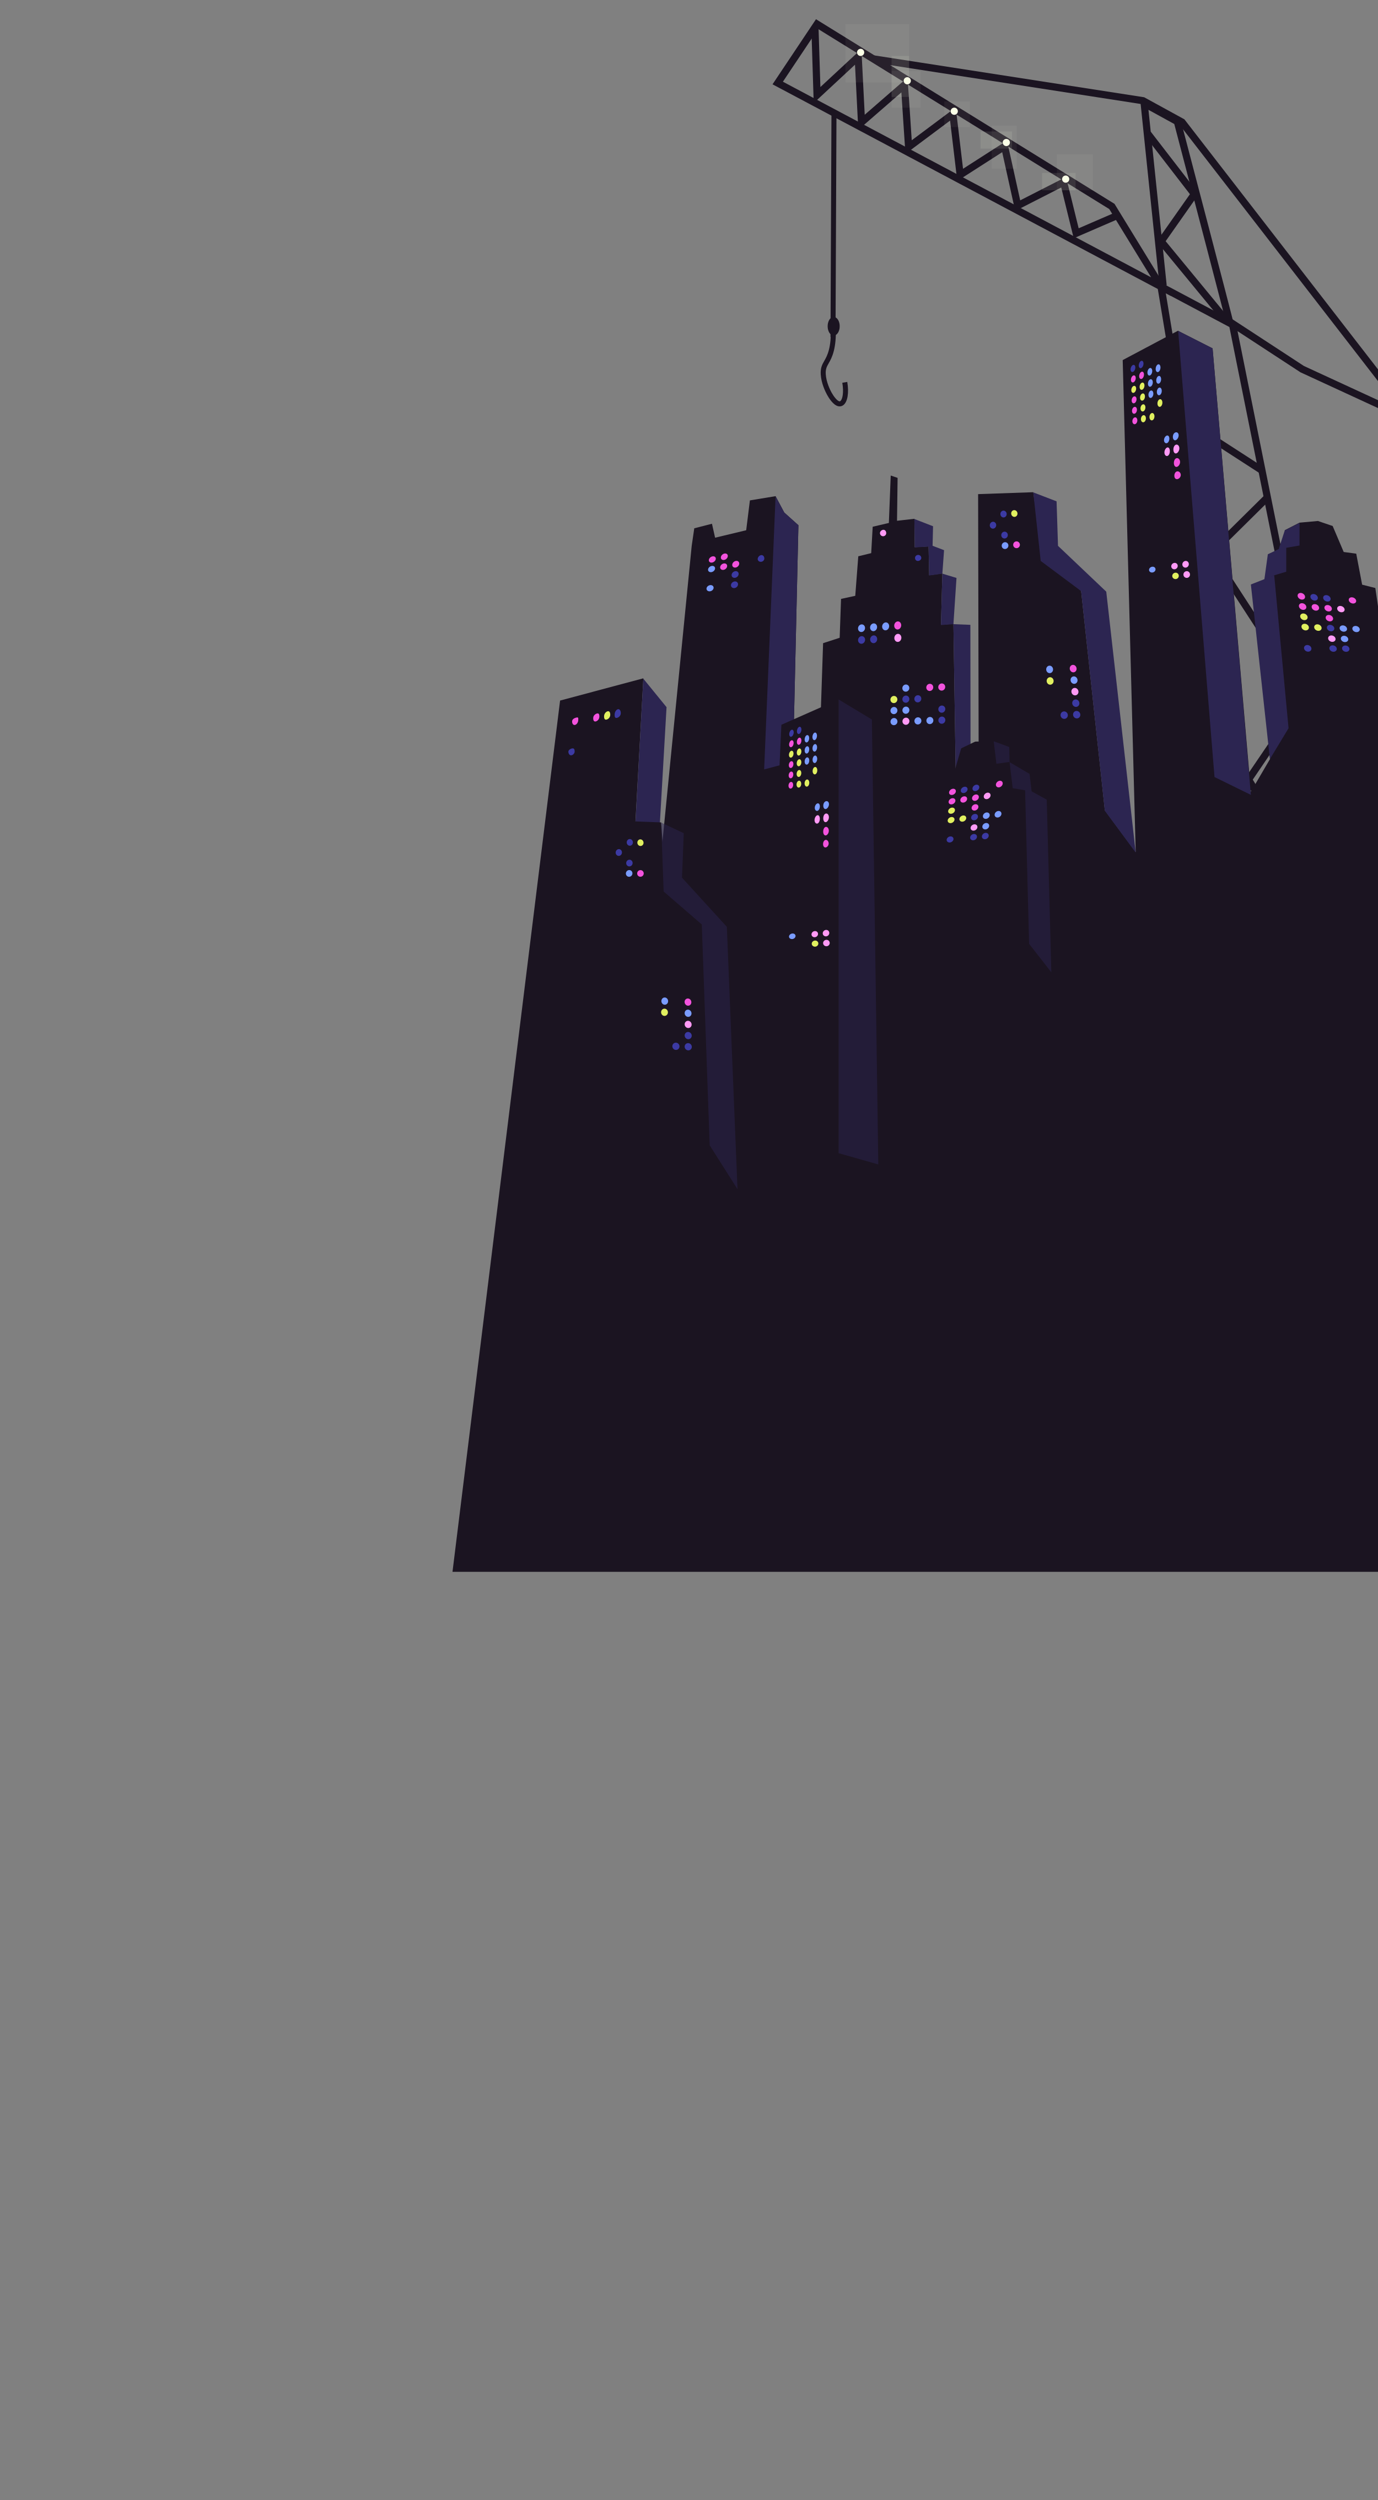
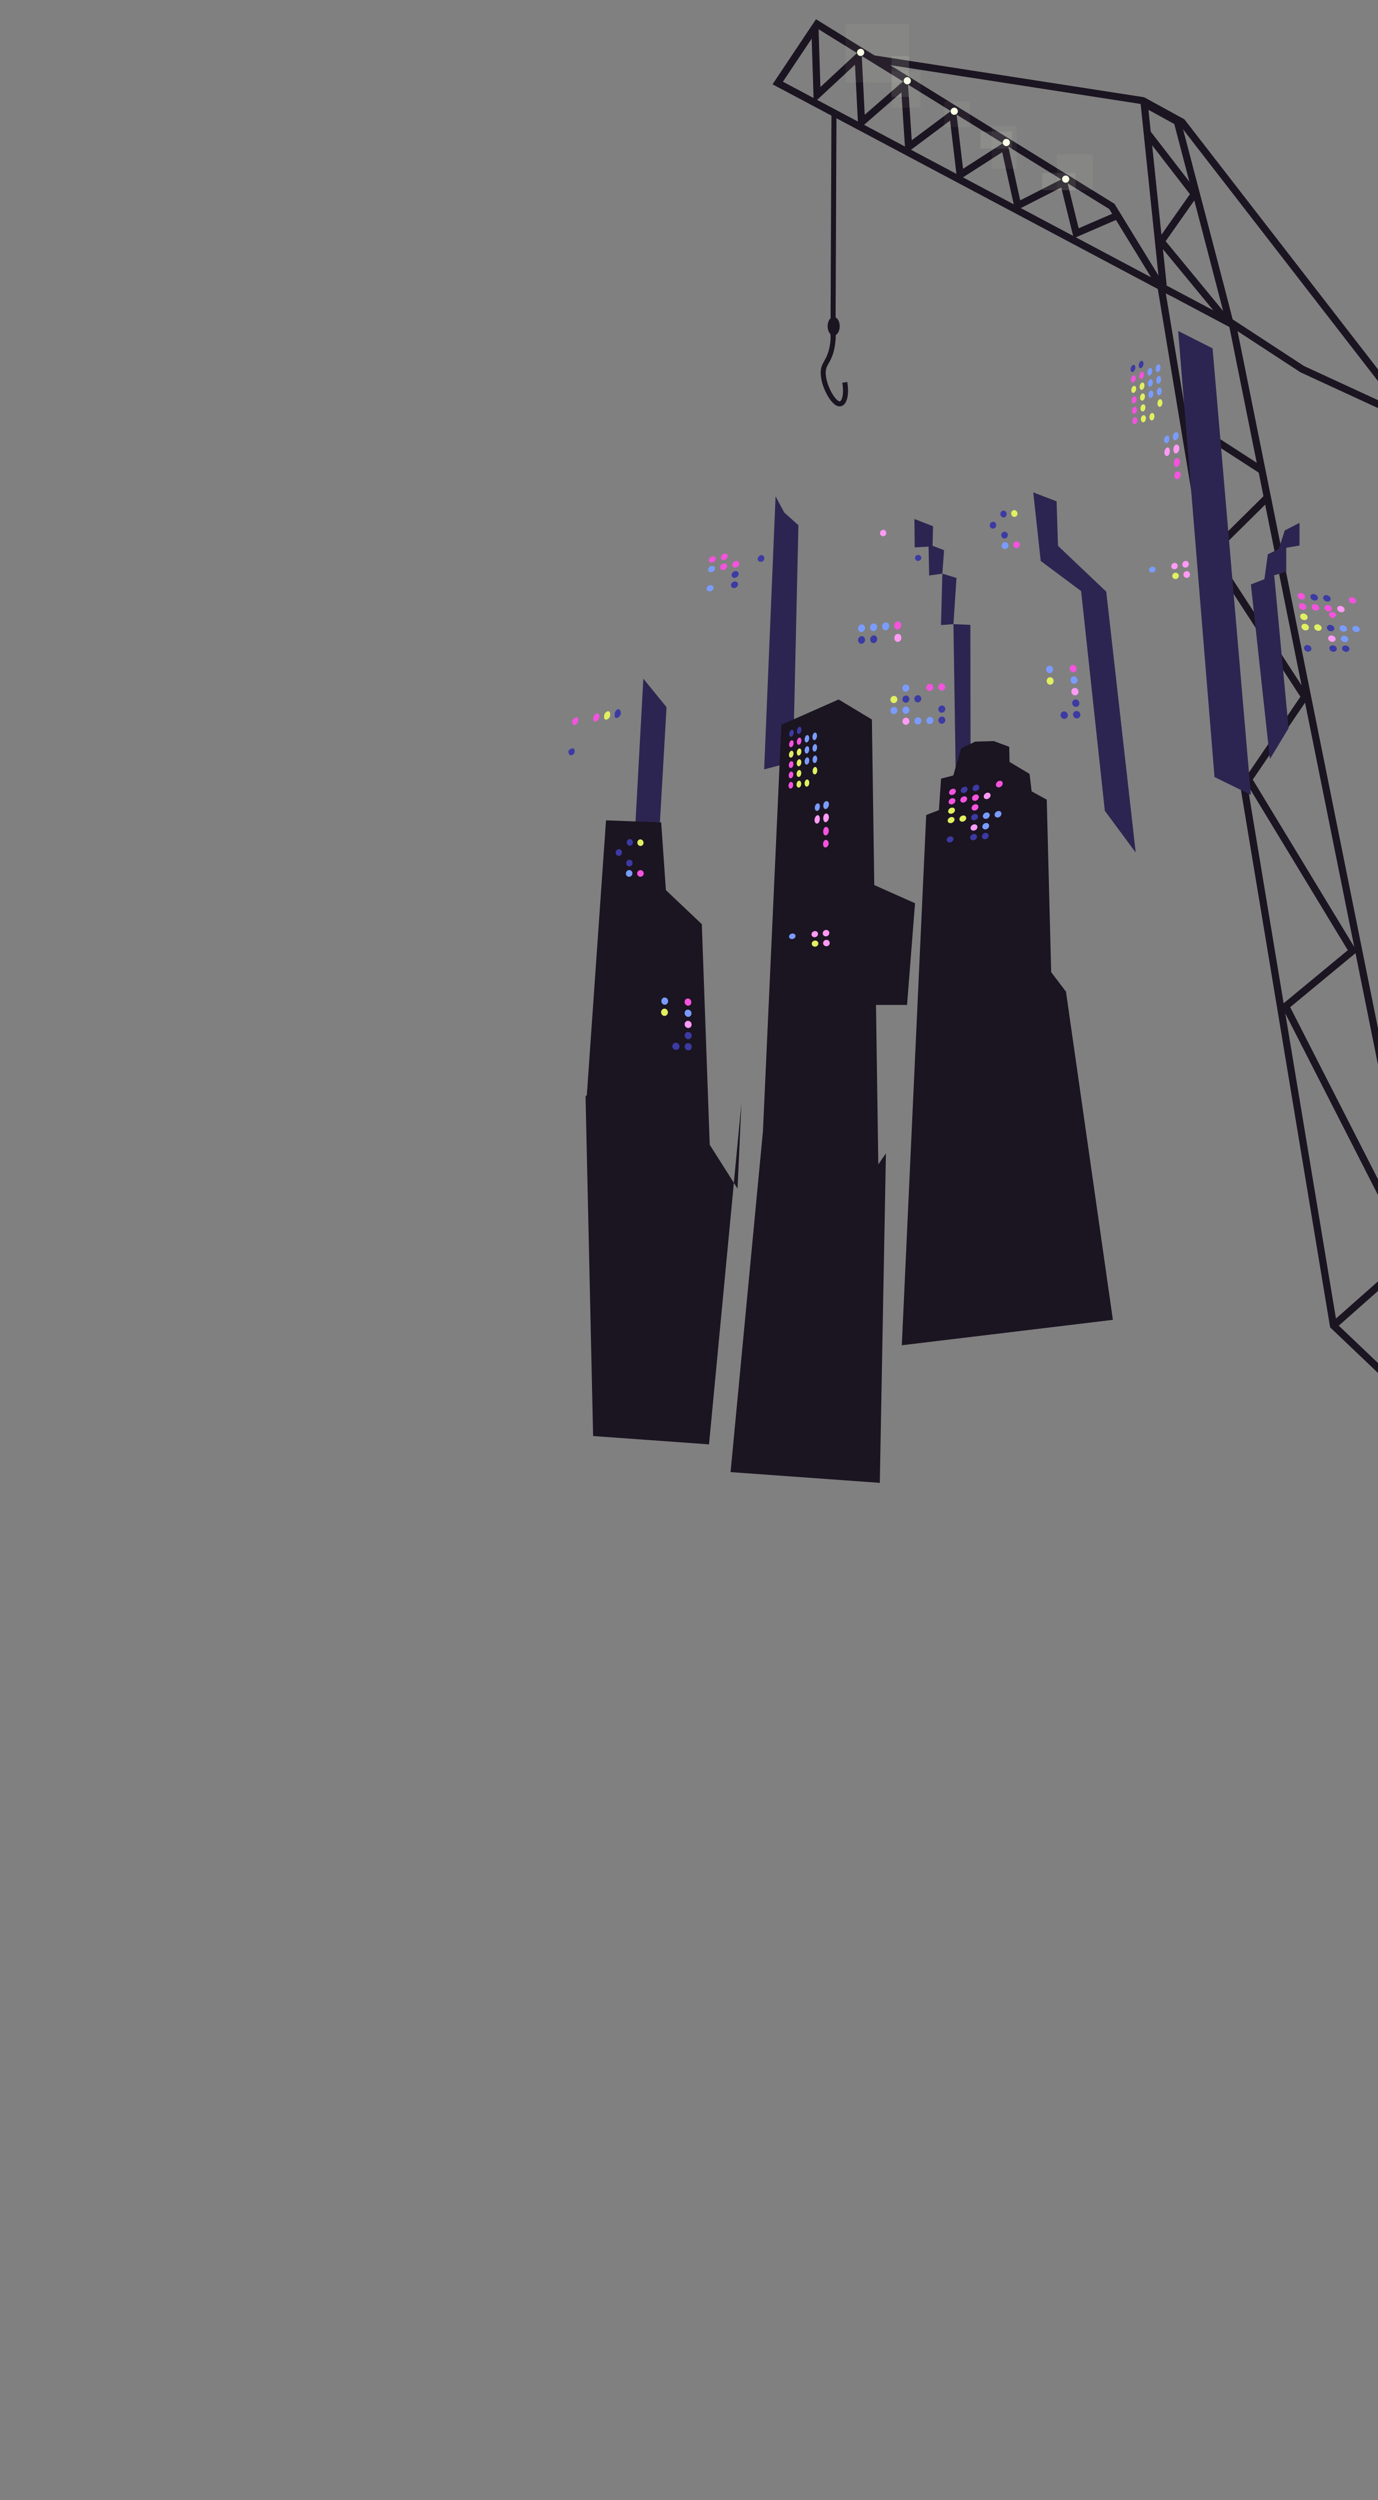
<svg xmlns="http://www.w3.org/2000/svg" id="clip" viewBox="0 0 1920 3482.1">
  <rect x="0" y="0" width="1920" height="3482.1" fill="#808080" stroke="none" />
  <defs>
    <clipPath id="clippath">
      <path d="M0 0h1920v3482.1H0z" style="fill:none" />
    </clipPath>
    <style>.cls-2{fill:#faffe7}.cls-3{fill:#ff9af5}.cls-4{fill:#3c3aa3}.cls-6{fill:#f353dd}.cls-7{fill:#1b1421}.cls-8{fill:#7a9cff}.cls-11{opacity:.2}.cls-12{opacity:.1}.cls-13{fill:#2c2551}.cls-15{fill:#e1f060}</style>
  </defs>
  <g style="clip-path:url(#clippath)">
    <g id="crane">
      <g id="crane-2" data-name="crane">
        <path d="m2039.62 2026.21-186.33-177.42-.27-1.65-241.88-1457.02 110.67 58.77.47 2.32 317.35 1575Zm-177.01-182.36 160.95 153.25-310.62-1541.6-88.62-47.06z" class="cls-7" />
        <path d="m1861.26 1850.06-6.63-7.49 107.67-95.2-177.22-347.1 92.85-76.78-144.28-237.91 78.24-115.16-130.66-200.98 81.11-80.2 7.03 7.11-75.32 74.47 129.85 199.72-78.37 115.35 145.43 239.8-93.33 77.17 177.1 346.86zM1631.57 412.29l-555.19-294.84 60.56-90.67 415.92 257.14 78.72 128.37Zm-540.73-298.48 513.04 272.46-58.31-95.08-405.68-250.82z" class="cls-7" />
        <path d="m1496.03 331.85-17.4-70.73-64.13 32.72-18.11-81.88-62.61 40.17-10-84.17-62.21 46.44-5.66-85.73-60.02 52.18-4.59-90.75-57.53 53.43-3.3-105.39 9.99-.31 2.62 83.41 57.12-53.05 4.64 91.63 59.72-51.92 5.78 87.48 61.32-45.79 10.17 85.5 61.23-39.29 18.41 83.26 63.86-32.58 17.59 71.5 52-22.48 3.96 9.18zm-326.12 234.19c-.6 0-1.21-.06-1.83-.19-7.12-1.48-13.36-11.66-15.71-15.96-2.41-4.4-8.08-15.96-8.81-28.35-.54-9.26 2.02-13.77 4.98-18.99 2.11-3.72 4.5-7.94 6.37-15.17 2.01-7.78 2.92-17.17 2.71-27.92l7-.14c.22 11.38-.76 21.41-2.93 29.8-2.1 8.13-4.85 12.98-7.06 16.88-2.71 4.78-4.5 7.93-4.08 15.13.66 11.28 6.26 22.29 7.96 25.39 3.12 5.71 7.9 11.82 11 12.47.54.11.91.02 1.37-.34 3.03-2.35 5.02-12.09 2.73-25.52l6.9-1.18c2.57 15.07.48 27.72-5.34 32.23-1.58 1.22-3.37 1.85-5.25 1.85Zm538.89-114.62c-1.29-6.45-47.77-183.88-72.66-278.7l-35.97-19.75 25.42 244.49-9.95 1.03-27.39-263.47 56.47 31 .55 2.08c2.92 11.14 71.65 272.94 73.34 281.35l-9.8 1.96Z" class="cls-7" />
        <path d="m1984.99 598.38-173.02-79.82-.31-.2-108.77-71.09-91.32-110.84 46.39-65.95-62.61-81.1 7.91-6.11 67.12 86.93-46.25 65.75 85.51 103.78 107.18 70.05 135.22 62.38-308.45-398.21-52.66-28.87-374.96-58.14 1.53-9.88 376.7 58.41 56.02 30.71.64.82zm-336.244-8.012 5.43-8.398 107.444 69.456-5.428 8.398z" class="cls-7" />
        <path d="m1160.58 469.4 1.38-314.45" style="fill:#3c3aa3" />
        <path d="m1157.138 469.386 1.372-314.447 7 .031-1.372 314.447z" class="cls-7" />
        <ellipse cx="1161.58" cy="454.4" class="cls-7" rx="7.9" ry="12.5" />
        <path d="M1161.58 467.4c-4.63 0-8.4-5.83-8.4-13s3.77-13 8.4-13 8.4 5.83 8.4 13-3.77 13-8.4 13m0-25c-4.08 0-7.4 5.38-7.4 12s3.32 12 7.4 12 7.4-5.38 7.4-12-3.32-12-7.4-12" class="cls-7" />
      </g>
      <g id="crane_glow" data-name="crane glow" style="opacity:.5">
        <g class="cls-12">
          <path d="M1177.99 33.57h88.65v81.29h-88.65z" class="cls-2" />
        </g>
        <g class="cls-11">
          <path d="M1242.3 77.98h24.34v57.01h-24.34z" class="cls-2" />
        </g>
        <g class="cls-12">
          <path d="M1315.71 141.25h35.74v35.74h-35.74z" class="cls-2" />
        </g>
        <g class="cls-12">
          <path d="M1381.68 174.99h34.96v60h-34.96z" class="cls-2" />
        </g>
        <g class="cls-12">
          <path d="M1472.58 214.86h50.06v50.13h-50.06z" class="cls-2" />
        </g>
        <g class="cls-11">
          <path d="M1451.97 240.88h46.67V265h-46.67z" class="cls-2" />
        </g>
        <g class="cls-12">
          <path d="M1242.3 98.99h40.34v50.96h-40.34z" class="cls-2" />
        </g>
        <g class="cls-11">
          <path d="M1366.21 183.14h43.89v23.85h-43.89z" class="cls-2" />
        </g>
      </g>
      <g id="crane_lights" data-name="crane lights">
        <circle cx="1199.14" cy="72.98" r="5" class="cls-2" />
        <circle cx="1264.14" cy="112.49" r="5" class="cls-2" />
        <circle cx="1329.6" cy="154.95" r="5" class="cls-2" />
        <circle cx="1402.14" cy="198.49" r="5" class="cls-2" />
        <circle cx="1484.84" cy="249.49" r="5" class="cls-2" />
      </g>
    </g>
    <g id="buildings">
      <g id="buildings-2" data-name="buildings">
-         <path id="buildings-3" d="m963.77 760.25-50.39 509.19-34-15.98 17-308.67-116 30.97L630.47 2189.3h1486.91L1916.27 819.01l-18.38-4.65-8.22-43.19-17.45-2.33-15.39-36.19-20.53-7-25.66 2.33-20.53 10.51 2.05 21.01-25.66 19.84v24.52l-19.5 14 22.58 239.29-26.69 45.52-53.38-617.47-48.24-24.52-76.99 40.86 18.12 685.17-43.02-58.12-33.05-305.69-53.32-43.7-13.33-93.63-76.85 2.68.79 383.43-31.37 45.48-3.82-248.24-17.35 1.24 1.93-71.51-18.38 2.55-.84-40.17-19.28 1.12-.45-39.54-24.22 2.76.81-59.77-9.58-3.24-2.6 66.05-22.53 5.25-2.08 36.79-18 4.38-4.21 55.06-19.81 4.29-1.91 54.16-23.1 7.51-5.61 167.81-36.27-3.24 7.5-328.87-7.5-6.72-5.59-5.01-6.65-5.96-12.09-22.76-35.77 5.87-5.17 41.59-43.32 10.39-4.37-19.43-24.65 6.32zl-3.98 1.81" class="cls-7" data-name="buildings" />
        <g id="building_shadows" data-name="building shadows">
          <path d="m1641.55 460.97 47.96 24.25 53.36 621.91-50.66-24.83zM896.38 945.3l32.33 39.67-16.38 284.84-32.95-13.73zm208.57 115.75 7.5-329.5-19.74-17.69-12.09-22.52-15.91 380.3zm334.73-375.24 32.47 12.48 1.99 61.98 67.23 63.81 41.03 363.4-43.02-58.18-33.05-306.02-56.29-41.98zm-165.62 37.08.45 39.58 19.28-1.12.84 40.22 18.38-2.56-1.93 71.58 17.35-1.23 3.82 248.5 20.09-29.16-.3-218.4-23.61-.94 4.28-64.39-19.7-5.96 2.37-32.71-16-6.11.66-27.22zm495.32 334.41 26-43-20-213-32.51 12.78z" class="cls-13" />
          <path d="m1766.5 771.99 25.66-12.17v36.48l-16.78 5-13.8 6.46z" class="cls-13" />
          <path d="m1790.11 738.78 20.53-10.51v31.55l-28.93 4.95z" class="cls-13" />
        </g>
        <g id="window_dots" data-name="window dots">
          <path d="M997.33 778.43c-.19 2.42-2.52 4.72-5.21 5.13-2.68.42-4.69-1.16-4.49-3.53s2.53-4.67 5.21-5.13c2.67-.47 4.69 1.11 4.49 3.53m16.74-3.79c-.17 2.5-2.49 4.87-5.17 5.3-2.68.42-4.71-1.22-4.52-3.67.18-2.45 2.5-4.82 5.17-5.3 2.67-.47 4.7 1.17 4.52 3.67" class="cls-6" />
          <path d="M996.31 791.92c-.19 2.42-2.54 4.66-5.23 5-2.7.34-4.72-1.3-4.52-3.67s2.54-4.61 5.23-5 4.71 1.25 4.52 3.67" class="cls-8" />
          <path d="M1013.15 788.6c-.17 2.5-2.5 4.81-5.2 5.16s-4.74-1.36-4.55-3.81c.18-2.45 2.51-4.76 5.2-5.16s4.73 1.31 4.55 3.81m16.83-3.39c-.16 2.59-2.47 4.97-5.17 5.32s-4.75-1.42-4.58-3.95c.17-2.54 2.48-4.92 5.17-5.32s4.74 1.37 4.58 3.95" class="cls-6" />
          <path d="M1029.15 799.64c-.16 2.59-2.48 4.91-5.19 5.19s-4.78-1.55-4.61-4.09 2.49-4.86 5.2-5.19c2.7-.33 4.77 1.5 4.61 4.09" class="cls-4" />
          <path d="M994.27 818.9c-.19 2.42-2.56 4.53-5.29 4.72s-4.78-1.57-4.58-3.94 2.57-4.48 5.29-4.72 4.77 1.52 4.58 3.94" class="cls-8" />
          <path d="M1028.33 814.08c-.16 2.59-2.5 4.85-5.22 5.05-2.73.2-4.8-1.69-4.64-4.23s2.5-4.8 5.22-5.05 4.79 1.64 4.64 4.23" class="cls-4" />
          <path d="M805.7 1003.18c-.18 3.32-2.38 6.18-4.7 6.57s-4.04-1.94-3.86-5.21c.19-3.27 4-4.72 6.3-5.17s2.43.5 2.25 3.82m29.41-4.67c-.17 3.49-2.91 5.99-5.23 6.38s-3.49-1.58-3.32-5.02 3.19-5.71 5.49-6.16 3.23 1.32 3.06 4.81" class="cls-6" />
          <path d="M850.23 995.94c-.16 3.58-3.05 6.01-5.37 6.4-2.33.38-3.34-1.52-3.18-5.04.16-3.53 2.82-6.17 5.12-6.63 2.29-.46 3.59 1.7 3.44 5.27" class="cls-15" />
          <path d="M864.93 993.61c-.15 3.66-3.27 5.95-5.6 6.34-2.33.38-3.11-1.37-2.95-4.98.15-3.61 2.38-6.69 4.67-7.15s4.03 2.14 3.88 5.8m-64.27 53.31c0 2.42-2.56 5.13-4.98 5.13s-3.77-2.72-3.77-5.13 3.62-4.56 6.04-4.56 2.71 2.14 2.71 4.56" class="cls-4" />
          <path d="M1205.27 874.63c0 2.95-2.18 5.49-4.88 5.68s-4.89-2.02-4.89-4.94 2.19-5.46 4.88-5.68c2.7-.22 4.89 1.99 4.89 4.94m16.81-1.29c.01 3-2.16 5.6-4.87 5.78-2.7.19-4.9-2.07-4.91-5.04 0-2.97 2.17-5.56 4.87-5.78s4.89 2.03 4.91 5.04m16.8-1.28c.02 3.06-2.15 5.7-4.85 5.89s-4.91-2.11-4.93-5.14 2.15-5.66 4.85-5.89c2.7-.22 4.9 2.08 4.93 5.14" class="cls-8" />
          <path d="M1255.68 870.78c.03 3.12-2.13 5.8-4.83 5.99s-4.91-2.16-4.94-5.24 2.14-5.77 4.83-5.99c2.7-.22 4.91 2.12 4.94 5.24" class="cls-6" />
          <path d="M1205.35 891.09c0 2.95-2.19 5.45-4.9 5.59s-4.91-2.11-4.91-5.03 2.19-5.42 4.9-5.59c2.7-.17 4.9 2.08 4.91 5.03m16.86-.97c.01 3-2.17 5.55-4.88 5.69s-4.92-2.16-4.92-5.13 2.18-5.52 4.88-5.69 4.91 2.13 4.92 5.13" class="cls-4" />
          <path d="M1255.91 888.19c.03 3.12-2.14 5.76-4.85 5.9s-4.93-2.25-4.96-5.33c-.03-3.09 2.14-5.73 4.85-5.9 2.7-.17 4.92 2.22 4.96 5.34" class="cls-3" />
          <path d="M1266.96 958.28c0 2.76-2.17 5.05-4.85 5.13s-4.85-2.09-4.85-4.85 2.17-5.05 4.85-5.13 4.85 2.09 4.85 4.85" class="cls-8" />
          <path d="M1300.31 957.29c0 2.76-2.17 5.05-4.85 5.13s-4.85-2.09-4.85-4.85 2.17-5.05 4.85-5.13 4.85 2.09 4.85 4.85m16.68-.5c0 2.76-2.17 5.05-4.85 5.13s-4.85-2.09-4.85-4.85 2.17-5.05 4.85-5.13 4.85 2.09 4.85 4.85" class="cls-6" />
          <path d="M1250.34 974.17c0 2.76-2.17 5.06-4.85 5.14s-4.85-2.09-4.85-4.85 2.17-5.06 4.85-5.13c2.68-.08 4.85 2.09 4.85 4.85" class="cls-15" />
          <path d="M1267.01 973.67c0 2.76-2.17 5.06-4.85 5.14s-4.85-2.09-4.85-4.85 2.17-5.06 4.85-5.13c2.68-.08 4.85 2.09 4.85 4.85m16.68-.51c0 2.76-2.17 5.06-4.85 5.14s-4.85-2.09-4.85-4.85 2.17-5.06 4.85-5.13c2.68-.08 4.85 2.09 4.85 4.85" class="cls-4" />
          <path d="M1250.39 989.55c0 2.76-2.17 5.06-4.85 5.13-2.68.08-4.85-2.09-4.85-4.85s2.17-5.06 4.85-5.14 4.85 2.09 4.85 4.85m16.67-.48c0 2.76-2.17 5.06-4.85 5.14s-4.85-2.09-4.85-4.85 2.17-5.06 4.85-5.14 4.85 2.09 4.85 4.85" class="cls-8" />
          <path d="M1317.09 987.56c0 2.76-2.17 5.06-4.85 5.14s-4.85-2.09-4.85-4.85 2.17-5.06 4.85-5.14 4.85 2.09 4.85 4.85" class="cls-4" />
-           <path d="M1250.44 1004.94c0 2.76-2.17 5.05-4.85 5.13s-4.85-2.09-4.85-4.85 2.17-5.05 4.85-5.13 4.85 2.09 4.85 4.85" class="cls-8" />
          <path d="M1267.11 1004.44c0 2.76-2.17 5.05-4.85 5.13s-4.85-2.09-4.85-4.85 2.17-5.05 4.85-5.13 4.85 2.09 4.85 4.85" class="cls-3" />
          <path d="M1283.79 1003.94c0 2.76-2.17 5.05-4.85 5.13s-4.85-2.09-4.85-4.85 2.17-5.05 4.85-5.13 4.85 2.09 4.85 4.85m16.68-.49c0 2.76-2.17 5.05-4.85 5.13s-4.85-2.09-4.85-4.85 2.17-5.05 4.85-5.13 4.85 2.09 4.85 4.85" class="cls-8" />
          <path d="M1317.14 1002.95c0 2.76-2.17 5.05-4.85 5.13s-4.85-2.09-4.85-4.85 2.17-5.05 4.85-5.13 4.85 2.09 4.85 4.85m85.48-287.19c.13 2.62-1.73 4.84-4.17 4.97s-4.49-1.91-4.59-4.54 1.76-4.86 4.17-4.97c2.4-.11 4.46 1.92 4.59 4.54" class="cls-4" />
          <path d="M1417.68 715.02c.19 2.59-1.63 4.8-4.06 4.92-2.44.13-4.54-1.89-4.7-4.49-.16-2.61 1.66-4.81 4.06-4.92s4.51 1.9 4.7 4.49" class="cls-15" />
          <path d="M1388.04 731.26c.08 2.64-1.88 4.91-4.36 5.06-2.49.15-4.54-1.89-4.58-4.54-.04-2.66 1.91-4.92 4.36-5.06 2.45-.13 4.51 1.9 4.58 4.54m16.18 13.73c.14 2.62-1.81 4.88-4.35 5.05s-4.68-1.82-4.78-4.46 1.85-4.9 4.35-5.05c2.51-.16 4.65 1.84 4.78 4.46" class="cls-4" />
          <path d="M1405.02 759.61c.14 2.62-1.86 4.9-4.45 5.09s-4.77-1.78-4.87-4.42c-.1-2.63 1.89-4.91 4.45-5.09s4.74 1.8 4.87 4.42" class="cls-8" />
          <path d="M1421.04 758.45a4.72 4.72 0 0 1-4.34 5.05 4.64 4.64 0 0 1-4.98-4.37c-.16-2.61 1.78-4.87 4.34-5.05s4.79 1.78 4.98 4.37" class="cls-6" />
          <path d="M1467.24 932.22c.13 2.88-1.91 5.29-4.56 5.38s-4.88-2.17-4.99-5.05 1.93-5.29 4.56-5.38c2.62-.09 4.86 2.17 4.99 5.05" class="cls-8" />
          <path d="M1500.05 931.09c.22 2.87-1.74 5.28-4.39 5.37s-4.96-2.17-5.15-5.04c-.2-2.88 1.77-5.28 4.39-5.37s4.93 2.17 5.15 5.04" class="cls-6" />
          <path d="M1468.03 948.3c.13 2.88-1.94 5.29-4.63 5.39-2.69.09-4.96-2.17-5.06-5.05-.11-2.88 1.96-5.29 4.63-5.39 2.66-.09 4.93 2.17 5.06 5.05" class="cls-15" />
          <path d="M1501.35 947.13c.22 2.87-1.78 5.28-4.47 5.37s-5.03-2.16-5.22-5.04c-.2-2.88 1.8-5.28 4.47-5.37 2.66-.09 5 2.16 5.22 5.04" class="cls-8" />
          <path d="M1502.64 963.17c.22 2.87-1.81 5.28-4.54 5.38s-5.1-2.15-5.3-5.03 1.83-5.28 4.54-5.38c2.7-.1 5.07 2.16 5.3 5.03" class="cls-3" />
          <path d="M1503.94 979.21c.22 2.87-1.84 5.28-4.61 5.39-2.77.1-5.17-2.15-5.37-5.02-.2-2.88 1.87-5.29 4.61-5.39s5.15 2.15 5.37 5.02m-16.11 16.68c.18 2.88-1.96 5.29-4.77 5.4-2.81.1-5.21-2.15-5.36-5.02-.15-2.88 1.98-5.29 4.77-5.4 2.78-.1 5.19 2.15 5.36 5.02m17.41-.64c.22 2.87-1.87 5.29-4.68 5.39s-5.25-2.14-5.44-5.02c-.2-2.88 1.9-5.29 4.68-5.39s5.22 2.15 5.44 5.02" class="cls-4" />
          <path d="M1610.01 792.68c.19 2.25-1.67 4.36-4.17 4.71s-4.66-1.13-4.84-3.31 1.69-4.28 4.17-4.7 4.64 1.06 4.84 3.3" class="cls-8" />
          <path d="M1640.94 787.75c.25 2.47-1.56 4.79-4.05 5.15-2.49.37-4.7-1.29-4.94-3.7s1.58-4.71 4.05-5.14c2.47-.44 4.68 1.21 4.94 3.69m15.44-2.55c.29 2.59-1.5 5-3.99 5.38s-4.72-1.37-4.99-3.89 1.52-4.92 3.99-5.37c2.47-.44 4.7 1.29 4.99 3.88" class="cls-3" />
          <path d="M1642.41 801.58c.26 2.48-1.58 4.72-4.09 4.98-2.52.27-4.76-1.48-4.99-3.9-.24-2.42 1.6-4.64 4.1-4.97s4.74 1.41 4.99 3.89" class="cls-15" />
          <path d="M1658.02 799.68c.29 2.6-1.52 4.93-4.03 5.2a4.59 4.59 0 0 1-5.05-4.09c-.27-2.53 1.54-4.86 4.04-5.2s4.76 1.48 5.04 4.08" class="cls-3" />
          <path d="M1629.27 610.56c.12 2.92-1.26 5.93-3.29 6.65s-4.03-1.04-4.14-3.9c-.1-2.87 1.69-5.78 3.7-6.55s3.6.89 3.72 3.81m12.99-4.58c.16 3.02-1.88 6.37-4.1 7.11s-3.85-1.3-3.98-4.25c-.12-2.95 1.31-5.72 3.5-6.53s4.42.65 4.58 3.67" class="cls-8" />
          <path d="M1629.98 628.01c.12 3.28-1.28 6.41-3.35 7.05s-4.13-1.38-4.22-4.6c-.08-3.22 1.79-6.46 3.83-7.16 2.04-.69 3.62 1.43 3.73 4.71m13.25-3.95c.17 3.39-1.98 6.82-4.26 7.45-2.29.63-3.93-1.67-4.05-4.99s1.31-6.42 3.55-7.13c2.24-.7 4.59 1.27 4.76 4.67" class="cls-3" />
          <path d="M1644.22 643.16c.17 3.39-2.11 6.59-4.48 7.11s-4.03-1.75-4.14-5.06c-.11-3.32 1.34-6.46 3.66-7.05s4.79 1.61 4.96 5m.98 18.08c.16 3.03-2.27 5.7-4.73 6.11s-4.14-1.52-4.23-4.48c-.1-2.95 1.4-5.83 3.8-6.31s5 1.65 5.16 4.67" class="cls-6" />
          <path d="M1581.89 511.59c.09 2.64-1.32 5.47-3.15 6.33s-3.39-.55-3.47-3.13 1.33-5.42 3.15-6.33 3.38.49 3.47 3.13m11.38-5.5c.11 2.73-1.28 5.65-3.12 6.5-1.83.86-3.4-.62-3.51-3.3-.1-2.68 1.29-5.59 3.12-6.5 1.82-.91 3.39.57 3.51 3.3" class="cls-4" />
          <path d="M1582.45 526.32c.09 2.64-1.33 5.41-3.18 6.18s-3.42-.7-3.5-3.29 1.34-5.35 3.18-6.18 3.41.65 3.5 3.29m11.49-4.97c.11 2.74-1.3 5.58-3.15 6.35s-3.43-.78-3.54-3.46c-.1-2.68 1.31-5.52 3.15-6.35s3.42.72 3.54 3.46" class="cls-6" />
          <path d="M1605.43 516.38c.13 2.83-1.26 5.75-3.11 6.52s-3.45-.85-3.57-3.63c-.12-2.77 1.27-5.69 3.11-6.52s3.44.8 3.57 3.63m11.49-4.97c.15 2.92-1.22 5.92-3.08 6.69-1.85.77-3.47-.93-3.61-3.8s1.24-5.87 3.08-6.69c1.84-.83 3.45.88 3.61 3.8" class="cls-8" />
          <path d="M1583.01 541.05c.09 2.64-1.35 5.34-3.21 6.02-1.87.69-3.45-.85-3.53-3.44s1.36-5.28 3.21-6.02c1.86-.74 3.44.8 3.53 3.44m11.6-4.44c.11 2.74-1.31 5.51-3.18 6.2s-3.47-.93-3.57-3.61 1.32-5.45 3.18-6.2c1.86-.74 3.46.88 3.57 3.61" class="cls-15" />
          <path d="M1606.21 532.17c.13 2.83-1.27 5.68-3.14 6.37s-3.48-1.01-3.6-3.78c-.12-2.78 1.29-5.63 3.14-6.37 1.86-.74 3.47.95 3.6 3.78m11.59-4.44c.15 2.93-1.24 5.85-3.11 6.54s-3.5-1.09-3.64-3.96 1.25-5.8 3.11-6.54 3.49 1.03 3.64 3.96" class="cls-8" />
          <path d="M1583.57 555.78c.09 2.64-1.36 5.27-3.25 5.87s-3.48-1.01-3.57-3.6c-.08-2.59 1.37-5.21 3.25-5.87 1.87-.66 3.47.95 3.57 3.6" class="cls-6" />
          <path d="M1595.28 551.87c.11 2.74-1.32 5.44-3.21 6.04s-3.5-1.09-3.6-3.77 1.33-5.39 3.21-6.04c1.88-.66 3.49 1.03 3.6 3.77" class="cls-15" />
          <path d="M1606.99 547.96c.13 2.83-1.29 5.61-3.18 6.21s-3.51-1.16-3.64-3.94 1.3-5.56 3.18-6.21c1.88-.66 3.5 1.11 3.64 3.94m11.7-3.91c.15 2.93-1.25 5.79-3.14 6.39s-3.53-1.24-3.67-4.11 1.26-5.73 3.14-6.39c1.87-.66 3.52 1.18 3.67 4.11" class="cls-8" />
          <path d="M1584.13 570.52c.09 2.64-1.37 5.2-3.28 5.72-1.9.52-3.51-1.16-3.6-3.75s1.38-5.15 3.28-5.72c1.89-.57 3.5 1.11 3.6 3.75" class="cls-6" />
          <path d="M1595.95 567.14c.11 2.74-1.34 5.37-3.24 5.89s-3.53-1.24-3.63-3.92 1.35-5.32 3.24-5.89 3.52 1.18 3.63 3.92m23.63-6.76c.15 2.93-1.27 5.72-3.17 6.23-1.9.52-3.56-1.39-3.7-4.26s1.28-5.66 3.17-6.23 3.55 1.34 3.7 4.26" class="cls-15" />
          <path d="M1584.69 585.26c.09 2.64-1.39 5.13-3.31 5.56s-3.55-1.32-3.63-3.9c-.08-2.59 1.4-5.08 3.31-5.56 1.91-.49 3.54 1.26 3.63 3.9" class="cls-6" />
          <path d="M1596.62 582.41c.11 2.74-1.35 5.3-3.27 5.73s-3.56-1.39-3.66-4.08c-.1-2.68 1.36-5.25 3.27-5.74s3.55 1.34 3.66 4.08m11.92-2.84c.13 2.83-1.32 5.48-3.24 5.91s-3.58-1.47-3.7-4.25 1.33-5.42 3.24-5.91 3.57 1.42 3.7 4.25" class="cls-15" />
          <path d="M1818.37 830.92c.31 2.55-1.76 4.44-4.62 4.22s-5.43-2.48-5.74-5.06 1.76-4.46 4.62-4.22c2.86.25 5.43 2.51 5.74 5.06" class="cls-6" />
          <path d="M1836.18 832.37c.3 2.5-1.77 4.35-4.63 4.14-2.86-.22-5.42-2.45-5.73-4.98s1.77-4.38 4.63-4.14c2.86.25 5.43 2.47 5.73 4.98m17.8 1.44c.3 2.46-1.78 4.27-4.64 4.05s-5.42-2.41-5.72-4.89 1.78-4.3 4.64-4.05 5.42 2.44 5.72 4.89" class="cls-4" />
          <path d="M1889.59 836.7c.29 2.37-1.8 4.11-4.65 3.89-2.86-.22-5.41-2.34-5.7-4.73s1.79-4.13 4.66-3.89c2.86.25 5.42 2.36 5.7 4.73m-69.46 8.46c.31 2.55-1.76 4.47-4.61 4.29-2.86-.18-5.42-2.41-5.73-4.99s1.75-4.5 4.61-4.29c2.86.2 5.42 2.44 5.73 4.99m17.78 1.19c.3 2.5-1.77 4.39-4.62 4.21-2.86-.18-5.42-2.37-5.72-4.9-.31-2.53 1.76-4.41 4.62-4.21s5.42 2.4 5.72 4.9m17.78 1.19c.3 2.46-1.78 4.31-4.63 4.13-2.86-.18-5.41-2.34-5.71-4.82s1.77-4.33 4.63-4.13 5.42 2.36 5.71 4.82" class="cls-6" />
          <path d="M1873.48 848.73c.29 2.41-1.78 4.22-4.64 4.04s-5.41-2.3-5.71-4.74 1.78-4.25 4.64-4.04c2.86.2 5.41 2.33 5.7 4.74" class="cls-3" />
          <path d="M1821.91 859.39c.31 2.55-1.75 4.5-4.6 4.37-2.85-.14-5.41-2.34-5.72-4.91-.31-2.58 1.75-4.53 4.6-4.37s5.42 2.36 5.72 4.91" class="cls-15" />
-           <path d="M1857.42 861.26c.3 2.46-1.77 4.34-4.62 4.2s-5.41-2.26-5.71-4.75c-.3-2.48 1.77-4.37 4.62-4.2 2.85.16 5.41 2.29 5.71 4.75" class="cls-6" />
+           <path d="M1857.42 861.26s-5.41-2.26-5.71-4.75c-.3-2.48 1.77-4.37 4.62-4.2 2.85.16 5.41 2.29 5.71 4.75" class="cls-6" />
          <path d="M1823.68 873.63c.31 2.55-1.75 4.54-4.6 4.44s-5.4-2.26-5.71-4.84c-.31-2.57 1.75-4.56 4.6-4.44s5.41 2.29 5.72 4.84m17.72.68c.3 2.5-1.76 4.45-4.61 4.36-2.85-.1-5.4-2.22-5.71-4.75s1.76-4.48 4.61-4.36 5.4 2.25 5.71 4.75" class="cls-15" />
          <path d="M1859.13 874.99c.3 2.46-1.77 4.37-4.61 4.28-2.85-.1-5.4-2.19-5.7-4.67s1.76-4.4 4.61-4.28 5.4 2.21 5.7 4.67" class="cls-4" />
          <path d="M1876.86 875.67c.29 2.41-1.78 4.29-4.62 4.19-2.85-.1-5.39-2.15-5.69-4.59s1.77-4.32 4.62-4.19c2.85.12 5.4 2.18 5.69 4.59m17.72.68c.29 2.37-1.79 4.21-4.63 4.11-2.85-.1-5.39-2.11-5.68-4.51-.29-2.39 1.78-4.23 4.63-4.11s5.39 2.14 5.68 4.51" class="cls-8" />
          <path d="M1860.84 889.66c.3 2.46-1.76 4.41-4.61 4.35-2.84-.05-5.39-2.11-5.69-4.59s1.76-4.43 4.61-4.36c2.84.08 5.39 2.14 5.69 4.59" class="cls-3" />
          <path d="M1878.54 890.07c.29 2.41-1.77 4.32-4.61 4.27s-5.39-2.07-5.68-4.51 1.77-4.35 4.61-4.27 5.39 2.1 5.68 4.51" class="cls-8" />
          <path d="M1827.22 903.08c.31 2.55-1.74 4.61-4.58 4.59-2.84-.01-5.39-2.11-5.7-4.68s1.74-4.63 4.58-4.59 5.39 2.13 5.7 4.68m35.34.3c.3 2.46-1.76 4.44-4.6 4.43s-5.38-2.03-5.68-4.52c-.3-2.48 1.76-4.47 4.6-4.43s5.38 2.06 5.68 4.52m17.67.15c.29 2.41-1.77 4.36-4.61 4.35s-5.38-2-5.67-4.43c-.3-2.44 1.77-4.38 4.61-4.35 2.84.04 5.38 2.02 5.67 4.43m-596.55-126.38c0 2.34-2.35 4.16-4.77 4.16s-3.98-1.83-3.98-4.16 1.96-4.23 4.38-4.23 4.38 1.89 4.38 4.23" class="cls-4" />
          <path d="M1234.82 742.53c0 2.42-1.96 4.38-4.38 4.38s-4.38-1.96-4.38-4.38 2.44-4.62 4.85-4.62 3.9 2.21 3.9 4.62" class="cls-3" />
          <path d="M1064.96 777.87c0 .7-.16 1.35-.44 1.94-1.55 3.21-6.45 3.75-8.3.7s1.63-7.37 4.76-7.37c2.47 0 3.99 2.26 3.99 4.73" class="cls-4" />
        </g>
      </g>
      <path d="M1263.8 1399.72h-105.33l3.63-191.92 112.83 50.28z" class="cls-7" />
      <g id="buildings-4" data-name="buildings">
        <path d="m1234.35 1606.48-10.59 15.4-8.95-619.71-46.36-27.91-79.72 35.23-25.7 566.11-45.12 474.82 207.94 14.96zm-206.73 49.09-38.74-61.06-11.03-307.28-50.05-47.4-6.58-94.35-76.84-2.84-26.72 382.5-1.79 2.23 10.53 472.81 161.48 11.61 45.13-474.82zm262.9-520.39 17.7-6.81 3-43.86 17.04-4.4 10.96-37.77 19.55-9.4 25.76-.75 21.63 7.98.48 21.1 27.85 16.64 2.92 24.33 21.04 11.58 6.17 240.27 20.62 27.13 65.37 457.12-294.08 35.39z" class="cls-7" />
-         <path d="m1168.45 974.26 46.36 27.91 8.95 619.71-55.31-15.68zm-140.88 682.08-14.86-365.42-62.48-68.46 2.46-61.96-31.49-14.78 3.48 95.99 53.14 45.91 11.01 307.6zm437.27-302.12-30.95-39.59-5.59-213.86 9.11 1.47 21.04 11.58zm-30.35-276.31-27.82-16.32 4.36 36.22 17.27 2.96 9.11 1.47zm-28.29-37.45-21.64-7.99 3.77 31.32 18.31-2.52z" style="opacity:.5;fill:#2c2551" />
        <path d="M881.84 1173.45c-.04 2.57-2.01 4.6-4.4 4.54s-4.27-2.21-4.2-4.79 2.03-4.61 4.39-4.54c2.36.08 4.25 2.22 4.21 4.79" class="cls-4" />
        <path d="M896.66 1173.85c.02 2.54-1.92 4.56-4.32 4.5s-4.33-2.18-4.31-4.74c.01-2.56 1.94-4.57 4.31-4.5s4.3 2.19 4.32 4.74" class="cls-15" />
        <path d="M866.58 1187.5c-.1 2.6-2.15 4.67-4.59 4.62-2.43-.04-4.29-2.2-4.16-4.81s2.18-4.68 4.58-4.62 4.27 2.21 4.17 4.8m14.86 14.67c-.05 2.57-2.11 4.65-4.6 4.63s-4.44-2.13-4.35-4.72c.08-2.59 2.14-4.66 4.6-4.63s4.41 2.14 4.36 4.72" class="cls-4" />
        <path d="M881.19 1216.55c-.06 2.58-2.17 4.67-4.7 4.67-2.54 0-4.52-2.1-4.43-4.69s2.19-4.68 4.7-4.67 4.5 2.11 4.44 4.68" class="cls-8" />
        <path d="M896.93 1216.55c0 2.55-2.07 4.63-4.62 4.64-2.55 0-4.58-2.07-4.54-4.64.03-2.57 2.1-4.64 4.61-4.63 2.51 0 4.55 2.08 4.55 4.64" class="cls-6" />
        <path d="M930.91 1394.59c-.06 2.79-2.22 4.96-4.82 4.85-2.61-.11-4.65-2.46-4.57-5.25s2.23-4.96 4.81-4.85 4.63 2.46 4.58 5.25" class="cls-8" />
        <path d="M963.29 1395.96c.03 2.78-2.07 4.95-4.69 4.84s-4.74-2.46-4.74-5.24 2.09-4.95 4.68-4.84 4.72 2.46 4.75 5.24" class="cls-6" />
        <path d="M930.64 1410.16c-.06 2.79-2.26 4.96-4.9 4.86-2.64-.11-4.71-2.46-4.63-5.25.09-2.79 2.27-4.97 4.89-4.86s4.7 2.46 4.63 5.25" class="cls-15" />
        <path d="M963.49 1411.5c.02 2.78-2.11 4.95-4.77 4.85-2.66-.11-4.8-2.45-4.8-5.24s2.13-4.95 4.76-4.85c2.63.11 4.79 2.45 4.81 5.24" class="cls-8" />
        <path d="M963.66 1427.04c.02 2.78-2.15 4.96-4.85 4.85-2.69-.1-4.87-2.45-4.86-5.23 0-2.79 2.17-4.96 4.84-4.85s4.85 2.45 4.87 5.23" class="cls-3" />
        <path d="M963.8 1442.59c.01 2.78-2.19 4.96-4.93 4.86-2.73-.1-4.93-2.44-4.92-5.23s2.21-4.96 4.92-4.86 4.92 2.44 4.93 5.23m-17.05 14.93c-.03 2.79-2.31 4.97-5.07 4.87s-4.95-2.44-4.89-5.23 2.32-4.97 5.06-4.87 4.93 2.44 4.9 5.23m17.16.61c0 2.78-2.23 4.96-5 4.86s-5-2.44-4.98-5.22c.02-2.79 2.25-4.96 5-4.86 2.74.1 4.98 2.44 4.99 5.22" class="cls-4" />
        <path d="M1108.45 1303.66c0 2.17-2.03 4.1-4.55 4.32-2.52.21-4.56-1.32-4.55-3.42 0-2.11 2.04-4.05 4.55-4.32 2.51-.28 4.55 1.26 4.56 3.43" class="cls-8" />
        <path d="M1139.79 1300.72c.07 2.39-1.93 4.49-4.45 4.69-2.53.2-4.62-1.53-4.67-3.86s1.94-4.44 4.45-4.7 4.6 1.47 4.67 3.86m15.69-1.39c.1 2.51-1.87 4.69-4.4 4.88s-4.65-1.63-4.73-4.07 1.89-4.63 4.4-4.89 4.63 1.57 4.73 4.08" class="cls-3" />
        <path d="M1140.22 1314.07c.07 2.39-1.95 4.4-4.5 4.5-2.56.1-4.66-1.7-4.71-4.02s1.96-4.34 4.5-4.51c2.54-.16 4.65 1.64 4.72 4.03" class="cls-15" />
        <path d="M1156.07 1313.29c.1 2.5-1.9 4.59-4.45 4.68-2.56.09-4.69-1.81-4.77-4.24s1.91-4.54 4.45-4.69c2.54-.16 4.68 1.75 4.77 4.25" class="cls-3" />
        <path d="M1142.32 1123.23c0 2.91-1.45 5.71-3.4 6.18s-3.72-1.48-3.67-4.34c.05-2.85 1.83-5.55 3.74-6.07 1.91-.53 3.34 1.32 3.33 4.23m12.71-3.09c-.03 3.07-2.15 6.22-4.31 6.7-2.16.49-3.64-1.74-3.62-4.7s1.54-5.59 3.71-6.18c2.17-.6 4.25 1.11 4.22 4.19" class="cls-8" />
        <path d="M1142.29 1140.57c-.02 3.24-1.49 6.15-3.53 6.55s-3.93-1.78-3.84-4.99c.09-3.2 2.01-6.22 3.99-6.66s3.4 1.85 3.39 5.09m12.64-2.27c-.03 3.37-2.15 6.51-4.29 6.86s-3.6-2.13-3.59-5.41c.02-3.29 1.51-6.17 3.67-6.6 2.15-.43 4.24 1.79 4.21 5.16" class="cls-3" />
        <path d="M1154.81 1157.17c-.04 3.33-2.17 6.22-4.29 6.46-2.13.24-3.57-2.18-3.54-5.45s1.52-6.16 3.66-6.46 4.22 2.12 4.18 5.45m-.21 17.69c-.06 2.95-2.2 5.34-4.31 5.52-2.11.17-3.55-1.89-3.5-4.8s1.56-5.56 3.68-5.77 4.18 2.11 4.13 5.06" class="cls-6" />
        <path d="M1105.9 1020.14c-.03 2.65-1.45 5.29-3.18 5.91s-3.1-.98-3.06-3.58 1.46-5.26 3.18-5.93 3.09.94 3.06 3.59m10.73-3.95c0 2.73-1.42 5.44-3.15 6.05s-3.11-1.07-3.09-3.75 1.43-5.4 3.15-6.06 3.11 1.03 3.1 3.77" class="cls-4" />
        <path d="M1105.77 1034.89c-.03 2.64-1.47 5.21-3.21 5.75s-3.12-1.11-3.08-3.7 1.48-5.17 3.21-5.77c1.73-.59 3.11 1.07 3.09 3.71m10.82-3.47c-.01 2.72-1.44 5.36-3.18 5.89-1.75.53-3.14-1.2-3.12-3.87s1.45-5.32 3.18-5.9c1.74-.58 3.13 1.16 3.12 3.89" class="cls-6" />
        <path d="M1127.45 1028.01c0 2.81-1.41 5.5-3.16 6.02s-3.16-1.29-3.16-4.05 1.42-5.47 3.15-6.03c1.74-.57 3.15 1.26 3.16 4.07m10.87-3.33c.02 2.9-1.38 5.65-3.13 6.15-1.75.51-3.18-1.39-3.19-4.23-.01-2.85 1.39-5.61 3.13-6.17s3.17 1.35 3.2 4.24" class="cls-8" />
        <path d="M1105.63 1049.58c-.03 2.63-1.49 5.13-3.24 5.6-1.76.47-3.15-1.24-3.11-3.82s1.49-5.09 3.24-5.61 3.14 1.2 3.11 3.83m10.93-3c-.01 2.71-1.46 5.27-3.22 5.73-1.76.45-3.17-1.33-3.14-3.99.02-2.66 1.46-5.24 3.21-5.74s3.16 1.29 3.15 4.01" class="cls-15" />
        <path d="M1127.51 1043.66c0 2.8-1.43 5.42-3.19 5.86-1.77.44-3.19-1.42-3.18-4.17 0-2.75 1.43-5.38 3.19-5.87 1.75-.49 3.18 1.39 3.18 4.19m10.96-2.85c.02 2.89-1.4 5.57-3.16 5.99-1.77.43-3.21-1.52-3.22-4.35-.01-2.84 1.4-5.53 3.16-6.01s3.2 1.48 3.22 4.36" class="cls-8" />
        <path d="M1105.48 1064.21c-.03 2.62-1.5 5.05-3.28 5.44s-3.18-1.37-3.13-3.94c.04-2.57 1.51-5.01 3.28-5.45 1.76-.44 3.17 1.33 3.13 3.95" class="cls-6" />
        <path d="M1116.51 1061.69c-.02 2.7-1.47 5.19-3.25 5.57s-3.2-1.46-3.17-4.11 1.48-5.16 3.25-5.58c1.77-.43 3.19 1.43 3.17 4.13" class="cls-15" />
        <path d="M1127.56 1059.26c0 2.79-1.44 5.34-3.22 5.7s-3.22-1.55-3.21-4.29c0-2.74 1.45-5.3 3.22-5.72 1.77-.41 3.21 1.52 3.21 4.31m11.06-2.36c.02 2.87-1.41 5.48-3.19 5.84-1.78.35-3.23-1.65-3.24-4.47 0-2.82 1.42-5.45 3.19-5.85s3.23 1.61 3.25 4.48" class="cls-8" />
        <path d="M1105.32 1078.78c-.04 2.61-1.52 4.96-3.31 5.28-1.79.31-3.2-1.5-3.16-4.06s1.53-4.93 3.31-5.29 3.2 1.46 3.16 4.07" class="cls-6" />
        <path d="M1116.45 1076.75c-.02 2.69-1.49 5.11-3.28 5.41s-3.22-1.59-3.19-4.23 1.5-5.07 3.28-5.42 3.22 1.56 3.2 4.25m22.29-3.85c.02 2.86-1.43 5.4-3.23 5.68-1.8.27-3.26-1.78-3.27-4.59 0-2.81 1.44-5.36 3.23-5.69 1.79-.32 3.25 1.74 3.27 4.6" class="cls-15" />
        <path d="M1105.14 1093.29c-.04 2.59-1.54 4.88-3.34 5.12-1.81.23-3.23-1.63-3.18-4.18.05-2.54 1.54-4.84 3.34-5.13 1.8-.28 3.22 1.6 3.18 4.19" class="cls-6" />
        <path d="M1116.37 1091.74c-.02 2.68-1.51 5.03-3.32 5.25s-3.25-1.72-3.22-4.35 1.51-4.99 3.31-5.26 3.24 1.69 3.22 4.37m11.25-1.49c0 2.77-1.48 5.17-3.29 5.38s-3.27-1.82-3.26-4.53c.01-2.72 1.48-5.14 3.29-5.4 1.8-.26 3.26 1.78 3.26 4.55" class="cls-15" />
        <path d="M1331.83 1102.14c-.12 2.37-2.35 4.64-4.97 5.07-2.62.44-4.65-1.11-4.52-3.45.12-2.34 2.35-4.62 4.97-5.08s4.65 1.09 4.53 3.45" class="cls-6" />
        <path d="M1348.15 1099.38c-.12 2.41-2.34 4.71-4.96 5.14s-4.65-1.15-4.53-3.53 2.34-4.69 4.96-5.14 4.65 1.13 4.53 3.54m16.32-2.74c-.12 2.45-2.34 4.77-4.96 5.2s-4.65-1.19-4.53-3.62c.12-2.42 2.34-4.76 4.96-5.21s4.65 1.18 4.53 3.62" class="cls-4" />
        <path d="M1397.11 1091.31c-.11 2.53-2.33 4.91-4.96 5.33-2.62.41-4.66-1.28-4.54-3.79s2.33-4.9 4.96-5.33c2.62-.44 4.65 1.26 4.54 3.79m-65.91 24.02c-.12 2.36-2.35 4.6-4.97 5s-4.65-1.17-4.53-3.51 2.35-4.58 4.97-5 4.65 1.15 4.53 3.51m16.33-2.53c-.12 2.4-2.34 4.67-4.97 5.06-2.62.39-4.65-1.21-4.53-3.59s2.34-4.65 4.97-5.07c2.62-.42 4.65 1.19 4.53 3.6m16.33-2.5c-.12 2.44-2.34 4.74-4.97 5.12-2.63.39-4.65-1.26-4.54-3.68.12-2.42 2.34-4.72 4.97-5.13 2.62-.41 4.65 1.24 4.54 3.68" class="cls-6" />
        <path d="M1380.19 1107.84c-.12 2.48-2.34 4.81-4.96 5.19-2.63.38-4.66-1.3-4.54-3.76s2.34-4.79 4.96-5.19c2.62-.41 4.66 1.28 4.54 3.77" class="cls-3" />
        <path d="M1330.57 1128.5c-.12 2.36-2.35 4.56-4.97 4.92-2.63.36-4.65-1.23-4.53-3.56s2.35-4.54 4.97-4.93 4.65 1.21 4.53 3.57" class="cls-15" />
        <path d="M1363.25 1123.92c-.12 2.44-2.34 4.7-4.97 5.05s-4.66-1.32-4.54-3.73 2.34-4.68 4.97-5.05c2.62-.38 4.66 1.3 4.54 3.74" class="cls-6" />
        <path d="M1329.94 1141.63c-.12 2.35-2.35 4.52-4.98 4.85s-4.66-1.29-4.53-3.62c.12-2.33 2.35-4.5 4.98-4.85s4.66 1.28 4.53 3.63m16.35-2.09c-.12 2.39-2.35 4.59-4.98 4.91s-4.66-1.34-4.54-3.7c.12-2.37 2.35-4.57 4.97-4.91 2.63-.34 4.66 1.32 4.54 3.71" class="cls-15" />
        <path d="M1362.64 1137.51c-.12 2.43-2.34 4.66-4.97 4.97s-4.66-1.38-4.54-3.79 2.34-4.64 4.97-4.98 4.66 1.36 4.54 3.8" class="cls-4" />
        <path d="M1378.99 1135.51c-.12 2.47-2.34 4.73-4.97 5.04s-4.66-1.42-4.54-3.87 2.34-4.71 4.97-5.04 4.66 1.41 4.54 3.88m16.35-1.97c-.11 2.51-2.34 4.8-4.97 5.1s-4.66-1.47-4.55-3.96c.12-2.49 2.34-4.78 4.97-5.11s4.66 1.45 4.55 3.97" class="cls-8" />
        <path d="M1361.86 1152.04c-.12 2.43-2.35 4.62-4.98 4.89-2.63.28-4.66-1.45-4.54-3.85s2.35-4.6 4.98-4.9 4.66 1.43 4.54 3.86" class="cls-3" />
        <path d="M1378.23 1150.28c-.12 2.47-2.34 4.68-4.97 4.95s-4.67-1.49-4.55-3.94c.12-2.44 2.34-4.67 4.97-4.96s4.66 1.47 4.55 3.94" class="cls-8" />
        <path d="M1328.51 1168.74c-.12 2.34-2.35 4.44-4.98 4.69s-4.66-1.42-4.54-3.74 2.35-4.42 4.98-4.69 4.66 1.4 4.54 3.74m32.74-3.17c-.12 2.42-2.35 4.58-4.98 4.81-2.63.24-4.67-1.51-4.55-3.91s2.35-4.56 4.98-4.82 4.67 1.49 4.55 3.91m16.37-1.52c-.12 2.46-2.35 4.64-4.98 4.88-2.63.23-4.67-1.55-4.55-3.99s2.35-4.63 4.98-4.88c2.63-.26 4.67 1.54 4.55 4" class="cls-4" />
      </g>
    </g>
  </g>
</svg>